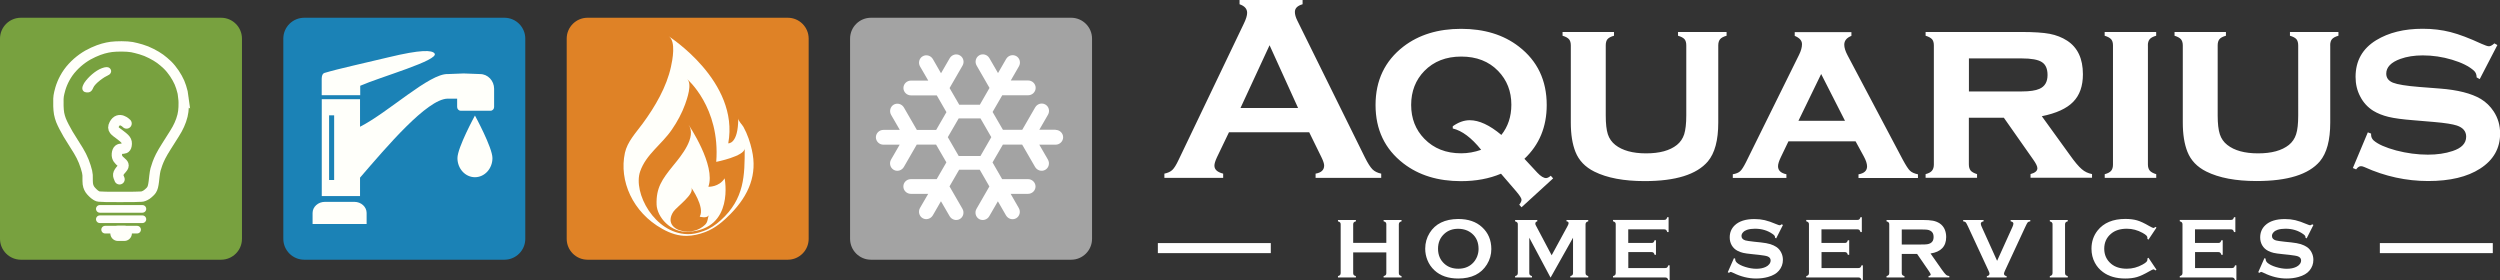
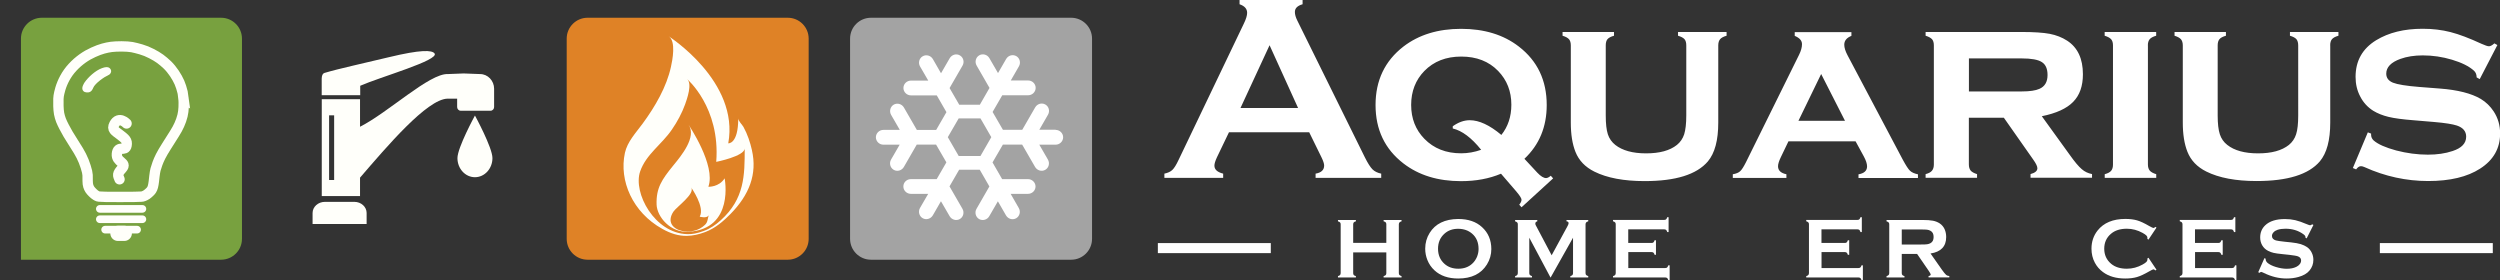
<svg xmlns="http://www.w3.org/2000/svg" id="Layer_2" viewBox="0 0 405.73 45.47">
  <rect x="0" y="0" width="405.73" height="45.47" fill="#333333" stroke="none" />
  <defs>
    <style>.cls-1,.cls-2,.cls-3,.cls-4,.cls-5{fill:none;}.cls-6{fill:#fffffa;}.cls-7{fill:#fff;}.cls-8{fill:#df8226;}.cls-9{fill:#1b82b6;}.cls-10{fill:#a3a3a3;}.cls-11{fill:#78a13f;}.cls-2{stroke-width:1.24px;}.cls-2,.cls-3,.cls-4{stroke-miterlimit:22.93;}.cls-2,.cls-3,.cls-4,.cls-5{stroke:#fffffa;}.cls-2,.cls-3,.cls-5{stroke-linecap:round;}.cls-3{stroke-width:2.47px;}.cls-4,.cls-5{stroke-width:1.68px;}.cls-5{stroke-linejoin:round;}</style>
  </defs>
  <g id="Layer_1-2">
-     <path class="cls-11" d="m3.39,2.88h32.49c1.87,0,3.39,1.52,3.39,3.39v32.49c0,1.87-1.52,3.39-3.39,3.39H3.4c-1.87,0-3.4-1.52-3.4-3.4V6.27c0-1.87,1.52-3.39,3.39-3.39Z" />
+     <path class="cls-11" d="m3.39,2.88h32.49c1.87,0,3.39,1.52,3.39,3.39v32.49c0,1.87-1.52,3.39-3.39,3.39H3.4V6.27c0-1.87,1.52-3.39,3.39-3.39Z" />
    <path class="cls-2" d="m17.06,37.27h5.19m-6.05-1.69h6.91m-6.91-1.68h6.91" />
    <line class="cls-3" x1="19.14" y1="37.87" x2="20.17" y2="37.87" />
    <path class="cls-4" d="m29.79,15.86c-.07-.57-.21-1.19-.39-1.72-.17-.53-.36-.98-.64-1.47-.27-.49-.62-1.02-1-1.48-.38-.47-.79-.86-1.18-1.18-.39-.33-.75-.6-1.22-.88-.47-.28-1.04-.58-1.62-.82-.58-.23-1.16-.39-1.64-.51-.48-.13-.87-.2-1.44-.24-.57-.04-1.3-.04-1.85-.01-.56.03-.95.08-1.38.17-.43.09-.89.21-1.43.41-.54.2-1.15.48-1.75.81-.59.34-1.15.74-1.69,1.21-.54.48-1.06,1.03-1.48,1.62-.42.59-.75,1.22-.99,1.8-.24.58-.38,1.12-.47,1.5-.09.38-.12.62-.14.96-.01.33-.01.77,0,1.19.02.42.04.84.11,1.22.07.39.19.74.31,1.08.14.33.28.65.48,1.03.2.39.45.83.66,1.2.22.36.39.64.67,1.08.29.46.69,1.09,1.03,1.65.34.57.6,1.08.84,1.67.23.59.45,1.25.55,1.71.1.45.1.72.09,1.02,0,.31,0,.66.03.95.04.28.11.49.19.66.08.18.18.32.33.5.15.17.36.38.54.53.18.15.34.23.47.3.13.07.23.11,1.4.13,1.17.02,3.4.01,4.59,0,1.2-.02,1.36-.04,1.52-.11.16-.06.33-.14.51-.26.17-.12.35-.27.53-.45.18-.18.37-.39.49-.85.12-.46.19-1.19.24-1.68.06-.5.11-.79.18-1.09.08-.3.18-.61.31-.96.13-.35.29-.74.52-1.19.23-.45.53-.96.94-1.61.41-.65.92-1.44,1.29-2.04.37-.59.59-.99.8-1.46.21-.47.41-1.01.52-1.49.12-.48.15-.88.18-1.35.02-.47.03-1-.04-1.57Z" />
    <path class="cls-6" d="m17.54,12.22c-.5.2-2.1,1.25-2.43,2.06,0,0-.2.65-.75.71-.42.05-.81-.04-.96-.42-.16-.4.18-.97.33-1.2.56-.81,1.72-1.91,2.82-2.31,1.1-.41,1.32.05,1.44.25.11.2.06.7-.44.9Z" />
    <path class="cls-5" d="m20.54,20.04s-1.25-1.3-2,.14c-.43.82.14,1.09.86,1.64.92.71,1.29.96,1.14,1.79-.19,1.09-1.42-.14-1.57,1.37-.13,1.39,1.71,1.37.86,2.33-.86.96-.71,1.1-.43,1.79" />
-     <path class="cls-9" d="m85.25,38.76c0,1.87-1.52,3.39-3.39,3.39h-32.48c-1.88,0-3.4-1.52-3.4-3.39V6.27c0-1.87,1.52-3.39,3.4-3.39h32.48c1.87,0,3.39,1.52,3.39,3.39v32.49Z" />
    <path class="cls-6" d="m52.65,11.84c2.35-.71,6.44-1.58,10.39-2.54,5.29-1.28,7.09-1.18,7.49-.62.78,1.1-8.85,3.82-12.07,5.24v1.53h-6.25v-2.5s-.07-.96.44-1.11Z" />
    <path class="cls-6" d="m52.22,16.1v15.72h6.21v-2.99c4.36-5.05,10.85-12.72,14.19-12.82h1.57v1.36c0,.32.26.6.57.6h4.86c.31,0,.57-.27.57-.6v-2.71s0-.03,0-.04c0-.03,0-.07,0-.09v-.13c0-1.31-1.03-2.38-2.27-2.38,0,0-1.71-.06-2.67-.1-.92.04-2.57.1-2.57.1-2.98-.13-9.62,6.2-14.25,8.55v-4.47h-6.21Zm1.19,2.62h.82v10.49h-.82v-10.49Z" />
    <path class="cls-6" d="m74.24,25.66c0,1.71,1.27,3.1,2.84,3.1s2.84-1.39,2.84-3.1-2.84-6.91-2.84-6.91c0,0-2.84,5.2-2.84,6.91Z" />
    <path class="cls-6" d="m52.73,32.76h4.79c1.09,0,1.98.81,1.98,1.8v1.79h-8.77v-1.79c0-.99.9-1.8,1.99-1.8Z" />
    <path class="cls-8" d="m95.36,2.88h32.49c1.87,0,3.39,1.52,3.39,3.39v32.49c0,1.87-1.52,3.39-3.39,3.39h-32.49c-1.87,0-3.39-1.52-3.39-3.39V6.27c0-1.87,1.52-3.39,3.39-3.39Z" />
    <path class="cls-6" d="m122.04,24.39c-.29-1.28-.72-2.59-1.38-3.79-.19-.34-.85-.98-.85-1.37,0,4.21-1.62,4.03-1.62,4.03,1.85-10.05-9.67-17.37-9.68-17.38,1.25.79.61,3.95.38,4.97-.7,3.22-2.54,6.42-4.61,9.23-1.14,1.54-2.46,2.93-2.86,4.72-.99,4.54,1.27,9.68,6.06,12.34,1.35.76,2.63,1.16,4,1.14.93-.02,1.91-.22,2.97-.62,1.69-.64,2.99-1.8,4.12-2.95,3.02-3.08,4.35-6.45,3.46-10.34Zm-5.1,11.38c-.78.71-1.67,1.33-2.75,1.72-1.02.38-1.88.54-2.67.51-5.29-.15-8.82-6.71-7.63-10.17.96-2.79,3.5-4.37,5.16-6.81.88-1.28,1.63-2.68,2.14-4.09.29-.82,1.21-3.35.31-4.11,0,0,5.43,4.58,4.74,13.45,0,0,4.62-.92,4.62-2.19,0,4.34,0,8.17-3.9,11.68Z" />
    <path class="cls-6" d="m117.61,28.93c-.92,1.47-2.65,1.38-2.65,1.38,1.27-3.47-3.21-10.05-3.21-10.06,1.35,1.99-1.19,5.03-2.5,6.63-1.82,2.24-2.78,3.62-2.69,6.32.07,2,2.27,4.6,5.18,4.42,7.52-.46,5.86-8.69,5.86-8.69Zm-3.19,7.55c-1,.99-2.53,1.27-3.73,1-1.5-.33-2.49-1.48-1.4-3.13.51-.77,3.6-2.93,2.87-3.94,0,0,2.29,3.2,1.4,4.75,0,0,1.16.37,1.51-.27-.28.52-.12,1.08-.65,1.59Z" />
    <path class="cls-10" d="m141.35,2.88h32.49c1.87,0,3.39,1.52,3.39,3.39v32.49c0,1.87-1.52,3.39-3.39,3.39h-32.49c-1.87,0-3.39-1.52-3.39-3.39V6.27c0-1.87,1.52-3.39,3.39-3.39Z" />
    <path class="cls-7" d="m171.33,21.06h-2.66l1.41-2.44c.34-.59.15-1.33-.43-1.66-.57-.33-1.31-.12-1.65.47l-2.1,3.64h-3.13l-1.68-2.9,1.57-2.71h4.2c.67,0,1.22-.54,1.22-1.2s-.55-1.2-1.22-1.2h-2.82l1.32-2.29c.34-.58.15-1.33-.42-1.66-.58-.33-1.31-.12-1.65.46l-1.32,2.29-1.4-2.42c-.33-.58-1.08-.8-1.65-.46-.57.33-.76,1.08-.42,1.66l2.09,3.63-1.57,2.73h-3.34l-1.57-2.71,2.1-3.64c.34-.58.15-1.33-.43-1.66-.57-.34-1.31-.12-1.65.46l-1.41,2.44-1.32-2.3c-.34-.58-1.09-.79-1.65-.46-.58.33-.77,1.08-.43,1.66l1.33,2.29h-2.81c-.67,0-1.22.54-1.22,1.2s.55,1.2,1.22,1.2h4.19l1.57,2.72-1.67,2.89h-3.13l-2.1-3.64c-.34-.59-1.08-.79-1.65-.47-.57.33-.76,1.08-.43,1.66l1.41,2.44h-2.66c-.67,0-1.22.54-1.22,1.2s.55,1.2,1.22,1.2h2.64l-1.4,2.42c-.33.58-.14,1.33.43,1.66.57.34,1.31.12,1.65-.46l2.09-3.63h3.14l1.67,2.88-1.57,2.72h-4.19c-.67,0-1.23.53-1.22,1.2,0,.66.55,1.19,1.22,1.19h2.81l-1.33,2.29c-.33.58-.14,1.33.43,1.66.56.33,1.31.12,1.65-.46l1.32-2.29,1.41,2.43c.34.58,1.08.79,1.65.46.58-.33.76-1.08.43-1.66l-2.1-3.64,1.56-2.7h3.35l1.56,2.71-2.09,3.63c-.34.58-.14,1.33.42,1.66.57.33,1.32.12,1.65-.46l1.4-2.42,1.32,2.29c.34.58,1.07.79,1.65.46.57-.33.76-1.08.42-1.66l-1.32-2.3h2.82c.67,0,1.22-.54,1.22-1.19s-.55-1.2-1.22-1.2h-4.2l-1.56-2.71,1.68-2.89h3.13l2.1,3.63c.34.58,1.08.79,1.65.46.57-.32.77-1.07.43-1.66l-1.4-2.42h2.65c.66,0,1.22-.54,1.22-1.2s-.55-1.2-1.22-1.2Zm-12.21,4.26h-3.53l-1.77-3.06,1.77-3.05h3.53l1.76,3.05-1.76,3.06Z" />
    <path class="cls-1" d="m141.35,2.88h32.49c1.87,0,3.39,1.52,3.39,3.39v32.49c0,1.87-1.52,3.39-3.39,3.39h-32.49c-1.87,0-3.39-1.52-3.39-3.39V6.27c0-1.87,1.52-3.39,3.39-3.39Z" />
    <path class="cls-7" d="m212.47,21.47h-13.02l-1.96,4.08c-.26.57-.4,1.01-.4,1.33,0,.63.47,1.06,1.42,1.3v.69h-9.54v-.69c.56-.12.99-.31,1.29-.6.3-.28.64-.83,1.02-1.64l10.61-22.16c.34-.71.51-1.27.51-1.7,0-.65-.41-1.11-1.23-1.39v-.69h10.23v.69c-.84.24-1.25.65-1.25,1.25,0,.41.13.87.39,1.39l10.98,22.23c.47.94.88,1.58,1.23,1.93.35.34.82.57,1.41.69v.69h-10.65v-.69c.93-.16,1.39-.6,1.39-1.32,0-.3-.15-.74-.43-1.32l-2-4.08h0Zm-1.8-3.94l-4.63-10.19-4.72,10.19h9.35Zm36.73,8.24l2.1,2.26c.56.59,1.04.88,1.43.87.22-.01.47-.14.75-.38l.38.43-5.13,4.69-.37-.42c.25-.31.37-.57.37-.81s-.32-.73-.97-1.48l-2.36-2.74c-1.89.8-4.06,1.21-6.49,1.21-3.75,0-6.86-.96-9.35-2.88-3.02-2.33-4.52-5.49-4.52-9.48s1.51-7.15,4.52-9.48c2.5-1.92,5.62-2.88,9.37-2.88s6.89.96,9.37,2.88c3.02,2.33,4.52,5.49,4.52,9.48,0,3.56-1.21,6.47-3.63,8.74h0Zm-3.75-3.86c1.09-1.36,1.63-3,1.63-4.92,0-2.18-.72-4-2.14-5.47-1.52-1.57-3.52-2.34-5.99-2.34s-4.46.78-5.99,2.34c-1.42,1.46-2.14,3.3-2.14,5.51s.72,4.03,2.14,5.49c1.54,1.58,3.52,2.36,5.97,2.36,1.09,0,2.17-.19,3.25-.57-1.56-1.95-3.1-3.1-4.61-3.46v-.36c.92-.65,1.83-.98,2.75-.98,1.52,0,3.24.79,5.14,2.39h0Zm35.21-14.54v12.53c0,2.86-.56,4.96-1.69,6.3-1.82,2.13-5.24,3.19-10.26,3.19-3.37,0-6.09-.51-8.16-1.54-1.49-.74-2.51-1.81-3.06-3.19-.51-1.27-.76-2.86-.76-4.76V7.37c0-.44-.1-.77-.29-1-.2-.22-.54-.42-1.05-.57v-.61h8.35v.61c-.51.14-.86.33-1.06.56-.19.23-.28.56-.28,1.01v11.37c0,1.33.11,2.34.34,3.05.23.7.64,1.28,1.21,1.73,1.16.91,2.82,1.37,5,1.37s3.85-.45,5-1.37c.56-.45.95-1.03,1.18-1.73.22-.71.34-1.72.34-3.05V7.37c0-.44-.09-.77-.28-1-.19-.22-.54-.42-1.06-.57v-.61h7.88v.61c-.51.14-.85.33-1.05.56-.19.23-.3.56-.3,1.01h0Zm22.29,15.57h-10.9l-1.24,2.58c-.3.62-.45,1.11-.45,1.46,0,.68.45,1.11,1.36,1.3v.6h-8.7v-.6c.53-.09.93-.25,1.19-.49.27-.24.56-.71.92-1.41l8.64-17.48c.33-.66.48-1.24.48-1.73,0-.58-.39-1.02-1.18-1.35v-.61h9.2v.61c-.77.31-1.16.78-1.16,1.44,0,.46.17,1.03.53,1.71l8.97,16.95c.5.92.88,1.52,1.17,1.79.28.27.71.46,1.29.58v.6h-9.65v-.6c.93-.16,1.39-.59,1.39-1.29,0-.43-.18-.97-.53-1.62l-1.32-2.42h0Zm-1.72-3.33l-3.87-7.6-3.69,7.6h7.55Zm20.1-.48v7.55c0,.43.1.76.29,1,.19.23.54.42,1.04.58v.6h-8.35v-.6c.49-.13.83-.31,1.03-.55.2-.24.31-.57.31-1.01V7.37c0-.44-.1-.77-.29-1-.2-.22-.55-.42-1.05-.57v-.61h15.53c2.01,0,3.56.1,4.61.3,1.06.21,2,.57,2.83,1.11,1.71,1.11,2.56,2.93,2.56,5.45,0,1.91-.52,3.4-1.58,4.48-1.05,1.08-2.75,1.86-5.09,2.33l4.51,6.24c.82,1.16,1.48,1.94,1.97,2.35.48.42,1.04.68,1.67.8v.6h-9.98v-.6c.74-.2,1.11-.51,1.11-.95,0-.31-.23-.78-.68-1.41l-4.76-6.78h-5.68Zm0-4.29h8.57c1.3,0,2.26-.14,2.88-.42.88-.38,1.32-1.13,1.32-2.25,0-1.01-.31-1.7-.92-2.09-.61-.4-1.71-.6-3.27-.6h-8.57v5.37h0Zm29.06-7.48v19.33c0,.43.1.76.3,1,.19.23.54.42,1.05.58v.6h-8.36v-.6c.49-.13.84-.31,1.04-.55.2-.24.3-.57.3-1.01V7.37c0-.44-.1-.77-.3-1-.2-.22-.54-.42-1.05-.57v-.61h8.36v.61c-.51.14-.85.33-1.05.56-.2.24-.3.57-.3,1h0Zm29.59,0v12.53c0,2.86-.56,4.96-1.69,6.3-1.82,2.13-5.24,3.19-10.26,3.19-3.37,0-6.09-.51-8.16-1.54-1.49-.74-2.51-1.81-3.06-3.19-.51-1.27-.76-2.86-.76-4.76V7.37c0-.44-.11-.77-.3-1-.2-.22-.54-.42-1.04-.57v-.61h8.34v.61c-.51.14-.86.33-1.05.56-.19.23-.29.56-.29,1.01v11.37c0,1.33.12,2.34.35,3.05.23.7.63,1.28,1.21,1.73,1.15.91,2.81,1.37,5,1.37s3.84-.45,5-1.37c.55-.45.95-1.03,1.17-1.73.23-.71.34-1.72.34-3.05V7.37c0-.44-.1-.77-.28-1-.19-.22-.54-.42-1.06-.57v-.61h7.87v.61c-.51.14-.85.33-1.05.56-.19.23-.29.56-.29,1.01h0Zm27.12-.04l-2.86,5.52-.5-.28c0-.46-.15-.83-.44-1.09-.8-.72-1.99-1.31-3.56-1.78-1.56-.47-3.15-.7-4.75-.7-1.36,0-2.58.19-3.63.57-1.52.55-2.29,1.35-2.29,2.39,0,.68.36,1.17,1.09,1.47.73.29,2.15.52,4.26.69l3.34.26c2.91.22,5.14.79,6.66,1.69.84.51,1.54,1.19,2.09,2.03.69,1.06,1.04,2.25,1.04,3.57,0,2.41-1.08,4.32-3.25,5.71-2.08,1.34-4.88,2.01-8.42,2.01s-7.01-.75-10.34-2.26c-.22-.1-.42-.15-.57-.15-.29,0-.54.18-.79.52l-.53-.22,2.43-5.79.53.2v.18c0,.37.14.68.42.94.71.62,1.93,1.15,3.65,1.62,1.73.45,3.45.68,5.14.68,1.49,0,2.84-.19,4.02-.59,1.46-.48,2.2-1.25,2.2-2.33,0-.87-.51-1.47-1.52-1.81-.68-.22-1.89-.42-3.66-.57l-3.32-.28c-1.79-.14-3.16-.32-4.1-.55-.95-.23-1.77-.56-2.48-.99-.9-.57-1.61-1.33-2.11-2.31-.52-.97-.76-2.04-.76-3.19,0-2.6,1.11-4.58,3.34-5.95,2.03-1.24,4.54-1.86,7.54-1.86,1.62,0,3.14.18,4.53.54,1.41.36,3.08,1,5.03,1.9.58.26.98.4,1.21.4s.52-.15.88-.47l.5.28h0Z" />
    <polygon class="cls-7" points="386.23 39.45 404.56 39.45 404.56 41.08 386.23 41.08 386.23 39.45 386.23 39.45" />
    <polygon class="cls-7" points="187.91 39.45 206.24 39.45 206.24 41.08 187.91 41.08 187.91 39.45 187.91 39.45" />
    <path class="cls-7" d="m224.99,40.96h-5.38v3.36c0,.14.03.24.1.32.07.07.18.13.34.17v.22h-2.91v-.22c.16-.05.28-.1.34-.18s.1-.18.1-.31v-7.91c0-.14-.03-.24-.1-.31s-.18-.13-.34-.18v-.22h2.91v.22c-.16.04-.28.1-.34.17-.06.07-.1.18-.1.32v3.01h5.38v-3.01c0-.14-.03-.24-.1-.32-.06-.08-.18-.13-.34-.17v-.22h2.91v.22c-.16.05-.28.1-.34.18s-.1.18-.1.31v7.91c0,.14.03.24.1.31s.18.13.34.18v.22h-2.91v-.22c.16-.04.27-.1.34-.17.07-.08.1-.18.1-.32v-3.36Z" />
    <path class="cls-7" d="m236.65,35.54c1.63,0,2.92.44,3.87,1.32,1.01.92,1.51,2.11,1.51,3.57,0,.89-.24,1.73-.72,2.5-.94,1.51-2.49,2.27-4.65,2.27-1.61,0-2.9-.44-3.85-1.32-.51-.47-.9-1.03-1.16-1.69-.23-.58-.35-1.19-.35-1.83,0-.93.24-1.79.72-2.56.92-1.48,2.46-2.24,4.63-2.26Zm0,1.59c-.89,0-1.63.26-2.22.79-.7.62-1.05,1.44-1.05,2.45s.35,1.83,1.05,2.45c.59.53,1.34.79,2.24.79s1.64-.26,2.23-.79c.35-.31.62-.7.81-1.15.16-.41.25-.82.25-1.26,0-1.06-.35-1.89-1.05-2.49-.6-.52-1.35-.78-2.24-.79Z" />
    <path class="cls-7" d="m251.63,45.03l-3.44-6.45v5.73c0,.14.03.25.1.32s.18.13.34.18v.22h-2.74v-.22c.16-.05.28-.1.34-.18s.1-.18.1-.32v-7.9c0-.14-.03-.24-.1-.31s-.18-.13-.34-.18v-.22h3.6v.22c-.21.05-.32.18-.32.38,0,.09.03.2.1.31l2.55,4.82,2.58-4.74c.11-.21.17-.36.17-.46,0-.19-.11-.29-.34-.31v-.22h3.53v.22c-.16.05-.28.1-.34.18s-.1.18-.1.31v7.9c0,.14.03.25.1.32s.18.13.34.18v.22h-2.91v-.22c.16-.04.27-.1.34-.17.07-.08.1-.18.1-.33v-5.73l-3.63,6.45Z" />
    <path class="cls-7" d="m264.26,40.94v2.56h6c.14,0,.24-.03.31-.1s.13-.18.18-.34h.22v2.41h-.22c-.05-.16-.1-.28-.18-.34s-.18-.1-.31-.1h-8.48v-.22c.16-.05.28-.1.34-.18s.1-.18.1-.32v-7.9c0-.14-.03-.25-.1-.32s-.18-.13-.34-.18v-.22h8.31c.14,0,.24-.03.31-.1.07-.06.13-.18.18-.34h.22v2.41h-.22c-.05-.16-.1-.28-.18-.34-.07-.07-.18-.1-.31-.1h-5.84v2.21h3.79c.14,0,.24-.03.31-.1s.13-.18.18-.34h.22v2.36h-.22c-.05-.16-.1-.27-.18-.34-.07-.07-.18-.1-.31-.1h-3.79Z" />
-     <path class="cls-7" d="m289.37,36.49l-1.11,2.2-.19-.11s0-.08,0-.11c0-.16-.13-.32-.4-.5-.81-.57-1.76-.85-2.86-.85-.48,0-.91.06-1.28.18-.27.09-.49.23-.65.41-.17.18-.25.38-.25.59,0,.35.21.59.64.72.22.06.69.13,1.41.21l1.07.11c.64.07,1.15.16,1.55.28.39.12.74.29,1.05.5.31.22.55.52.73.88.18.36.27.75.27,1.17,0,.66-.21,1.24-.64,1.75-.38.46-.98.81-1.78,1.03-.6.17-1.25.25-1.93.25-1.24,0-2.45-.3-3.66-.89-.25-.12-.41-.18-.46-.18-.06,0-.15.05-.28.15l-.2-.1,1.01-2.29.2.1v.09c0,.21.1.39.29.57.3.26.75.49,1.37.68s1.21.29,1.76.29c.61,0,1.12-.1,1.55-.31.24-.11.43-.27.57-.45s.21-.39.21-.59c0-.31-.17-.53-.5-.66-.23-.09-.7-.17-1.41-.25l-1.05-.11c-.71-.07-1.21-.14-1.5-.21s-.58-.17-.88-.32c-.42-.21-.74-.51-.98-.92-.21-.37-.32-.79-.32-1.27,0-.79.27-1.44.81-1.96.71-.68,1.78-1.02,3.2-1.02.6,0,1.15.06,1.67.18.51.12,1.16.34,1.93.67.26.11.43.16.49.16.1,0,.21-.05.33-.16l.19.1Z" />
    <path class="cls-7" d="m295.62,40.94v2.56h6c.14,0,.24-.03.31-.1s.13-.18.18-.34h.22v2.41h-.22c-.05-.16-.1-.28-.18-.34s-.18-.1-.31-.1h-8.48v-.22c.16-.05.28-.1.34-.18s.1-.18.1-.32v-7.9c0-.14-.03-.25-.1-.32s-.18-.13-.34-.18v-.22h8.31c.14,0,.24-.03.31-.1.07-.06.13-.18.18-.34h.22v2.41h-.22c-.05-.16-.1-.28-.18-.34-.07-.07-.18-.1-.31-.1h-5.84v2.21h3.79c.14,0,.24-.03.31-.1s.13-.18.18-.34h.22v2.36h-.22c-.05-.16-.1-.27-.18-.34-.07-.07-.18-.1-.31-.1h-3.79Z" />
    <path class="cls-7" d="m308.64,41.22v3.1c0,.14.03.24.1.32.07.07.18.13.34.17v.22h-2.91v-.22c.16-.05.28-.1.34-.18s.1-.18.1-.31v-7.9c0-.14-.03-.25-.1-.32s-.18-.13-.34-.18v-.22h5.84c.71,0,1.27.04,1.69.12.42.08.78.23,1.09.43.36.24.63.56.81.96.17.39.25.81.25,1.26,0,1.52-.85,2.41-2.54,2.67l1.81,2.58c.32.45.55.74.7.87.15.13.33.2.54.21v.22h-3.37v-.22c.23-.04.35-.12.35-.25,0-.08-.11-.28-.32-.59l-1.89-2.75h-2.49Zm0-1.54h3.14c.46,0,.79-.01.98-.04s.37-.08.53-.17c.35-.19.52-.52.52-1.01s-.17-.83-.52-1.01c-.16-.09-.34-.15-.52-.17-.18-.02-.51-.04-.99-.04h-3.14v2.45Z" />
-     <path class="cls-7" d="m324.12,42.32l2.48-5.48c.1-.23.16-.41.16-.54,0-.2-.15-.32-.45-.38v-.22h3.19v.22c-.2.03-.34.08-.42.17-.08.09-.21.34-.4.75l-3.24,6.98c-.14.3-.21.49-.21.58,0,.23.14.37.43.41v.22h-3.21v-.22c.29-.04.43-.18.43-.42,0-.09-.07-.28-.21-.57l-3.24-6.98c-.19-.42-.33-.67-.4-.75-.08-.09-.22-.14-.42-.17v-.22h3.31v.22c-.3.06-.45.19-.45.38,0,.13.05.31.16.54l2.48,5.48Z" />
-     <path class="cls-7" d="m333.11,44.31v-7.9c0-.14-.03-.24-.1-.31s-.18-.13-.34-.18v-.22h2.91v.22c-.16.04-.28.1-.34.17-.06.07-.1.18-.1.32v7.9c0,.14.03.25.1.33.07.07.18.13.34.17v.22h-2.91v-.22c.16-.05.28-.1.34-.18s.1-.18.1-.32Z" />
    <path class="cls-7" d="m348.68,41.83l1.3,1.94-.18.12c-.13-.12-.23-.18-.31-.18s-.31.11-.69.33c-.78.45-1.44.76-1.98.92-.54.16-1.17.24-1.91.24-1.47,0-2.68-.35-3.62-1.05-.56-.41-.99-.91-1.31-1.51-.37-.69-.55-1.45-.55-2.28,0-1.13.33-2.11.99-2.95.99-1.25,2.5-1.88,4.5-1.88.74,0,1.37.08,1.9.23s1.19.46,1.98.92c.38.21.61.32.69.32s.19-.06.31-.18l.18.12-1.3,1.95-.18-.12c0-.07.01-.13.01-.18,0-.13-.06-.25-.17-.37-.11-.12-.32-.25-.61-.42-.81-.45-1.66-.68-2.56-.68-1.07,0-1.92.27-2.55.8-.75.62-1.12,1.44-1.12,2.44s.37,1.82,1.12,2.45c.63.53,1.48.8,2.55.8.9,0,1.76-.23,2.56-.68.29-.16.49-.3.61-.42.11-.12.17-.24.17-.37,0-.05,0-.11-.01-.18l.18-.13Z" />
    <path class="cls-7" d="m356.24,40.94v2.56h6c.14,0,.24-.03.31-.1s.13-.18.18-.34h.22v2.41h-.22c-.05-.16-.1-.28-.18-.34s-.18-.1-.31-.1h-8.48v-.22c.16-.05.28-.1.34-.18s.1-.18.1-.32v-7.9c0-.14-.03-.25-.1-.32s-.18-.13-.34-.18v-.22h8.31c.14,0,.24-.03.31-.1.07-.06.13-.18.18-.34h.22v2.41h-.22c-.05-.16-.1-.28-.18-.34-.07-.07-.18-.1-.31-.1h-5.84v2.21h3.79c.14,0,.24-.03.31-.1s.13-.18.18-.34h.22v2.36h-.22c-.05-.16-.1-.27-.18-.34-.07-.07-.18-.1-.31-.1h-3.79Z" />
    <path class="cls-7" d="m375.46,36.49l-1.11,2.2-.19-.11s0-.08,0-.11c0-.16-.13-.32-.4-.5-.81-.57-1.76-.85-2.86-.85-.48,0-.91.06-1.28.18-.27.09-.49.23-.65.41-.17.18-.25.38-.25.59,0,.35.21.59.64.72.22.06.69.13,1.41.21l1.07.11c.64.07,1.15.16,1.55.28.39.12.74.29,1.05.5.31.22.55.52.73.88.18.36.27.75.27,1.17,0,.66-.21,1.24-.64,1.75-.38.46-.98.81-1.78,1.03-.6.17-1.25.25-1.93.25-1.24,0-2.45-.3-3.66-.89-.25-.12-.41-.18-.46-.18-.06,0-.15.05-.28.15l-.2-.1,1.01-2.29.2.1v.09c0,.21.1.39.29.57.3.26.75.49,1.37.68s1.21.29,1.76.29c.61,0,1.12-.1,1.55-.31.24-.11.43-.27.57-.45s.21-.39.21-.59c0-.31-.17-.53-.5-.66-.23-.09-.7-.17-1.41-.25l-1.05-.11c-.71-.07-1.21-.14-1.5-.21s-.58-.17-.88-.32c-.42-.21-.74-.51-.98-.92-.21-.37-.32-.79-.32-1.27,0-.79.27-1.44.81-1.96.71-.68,1.78-1.02,3.2-1.02.6,0,1.15.06,1.67.18.51.12,1.16.34,1.93.67.26.11.43.16.49.16.1,0,.21-.05.33-.16l.19.1Z" />
  </g>
</svg>